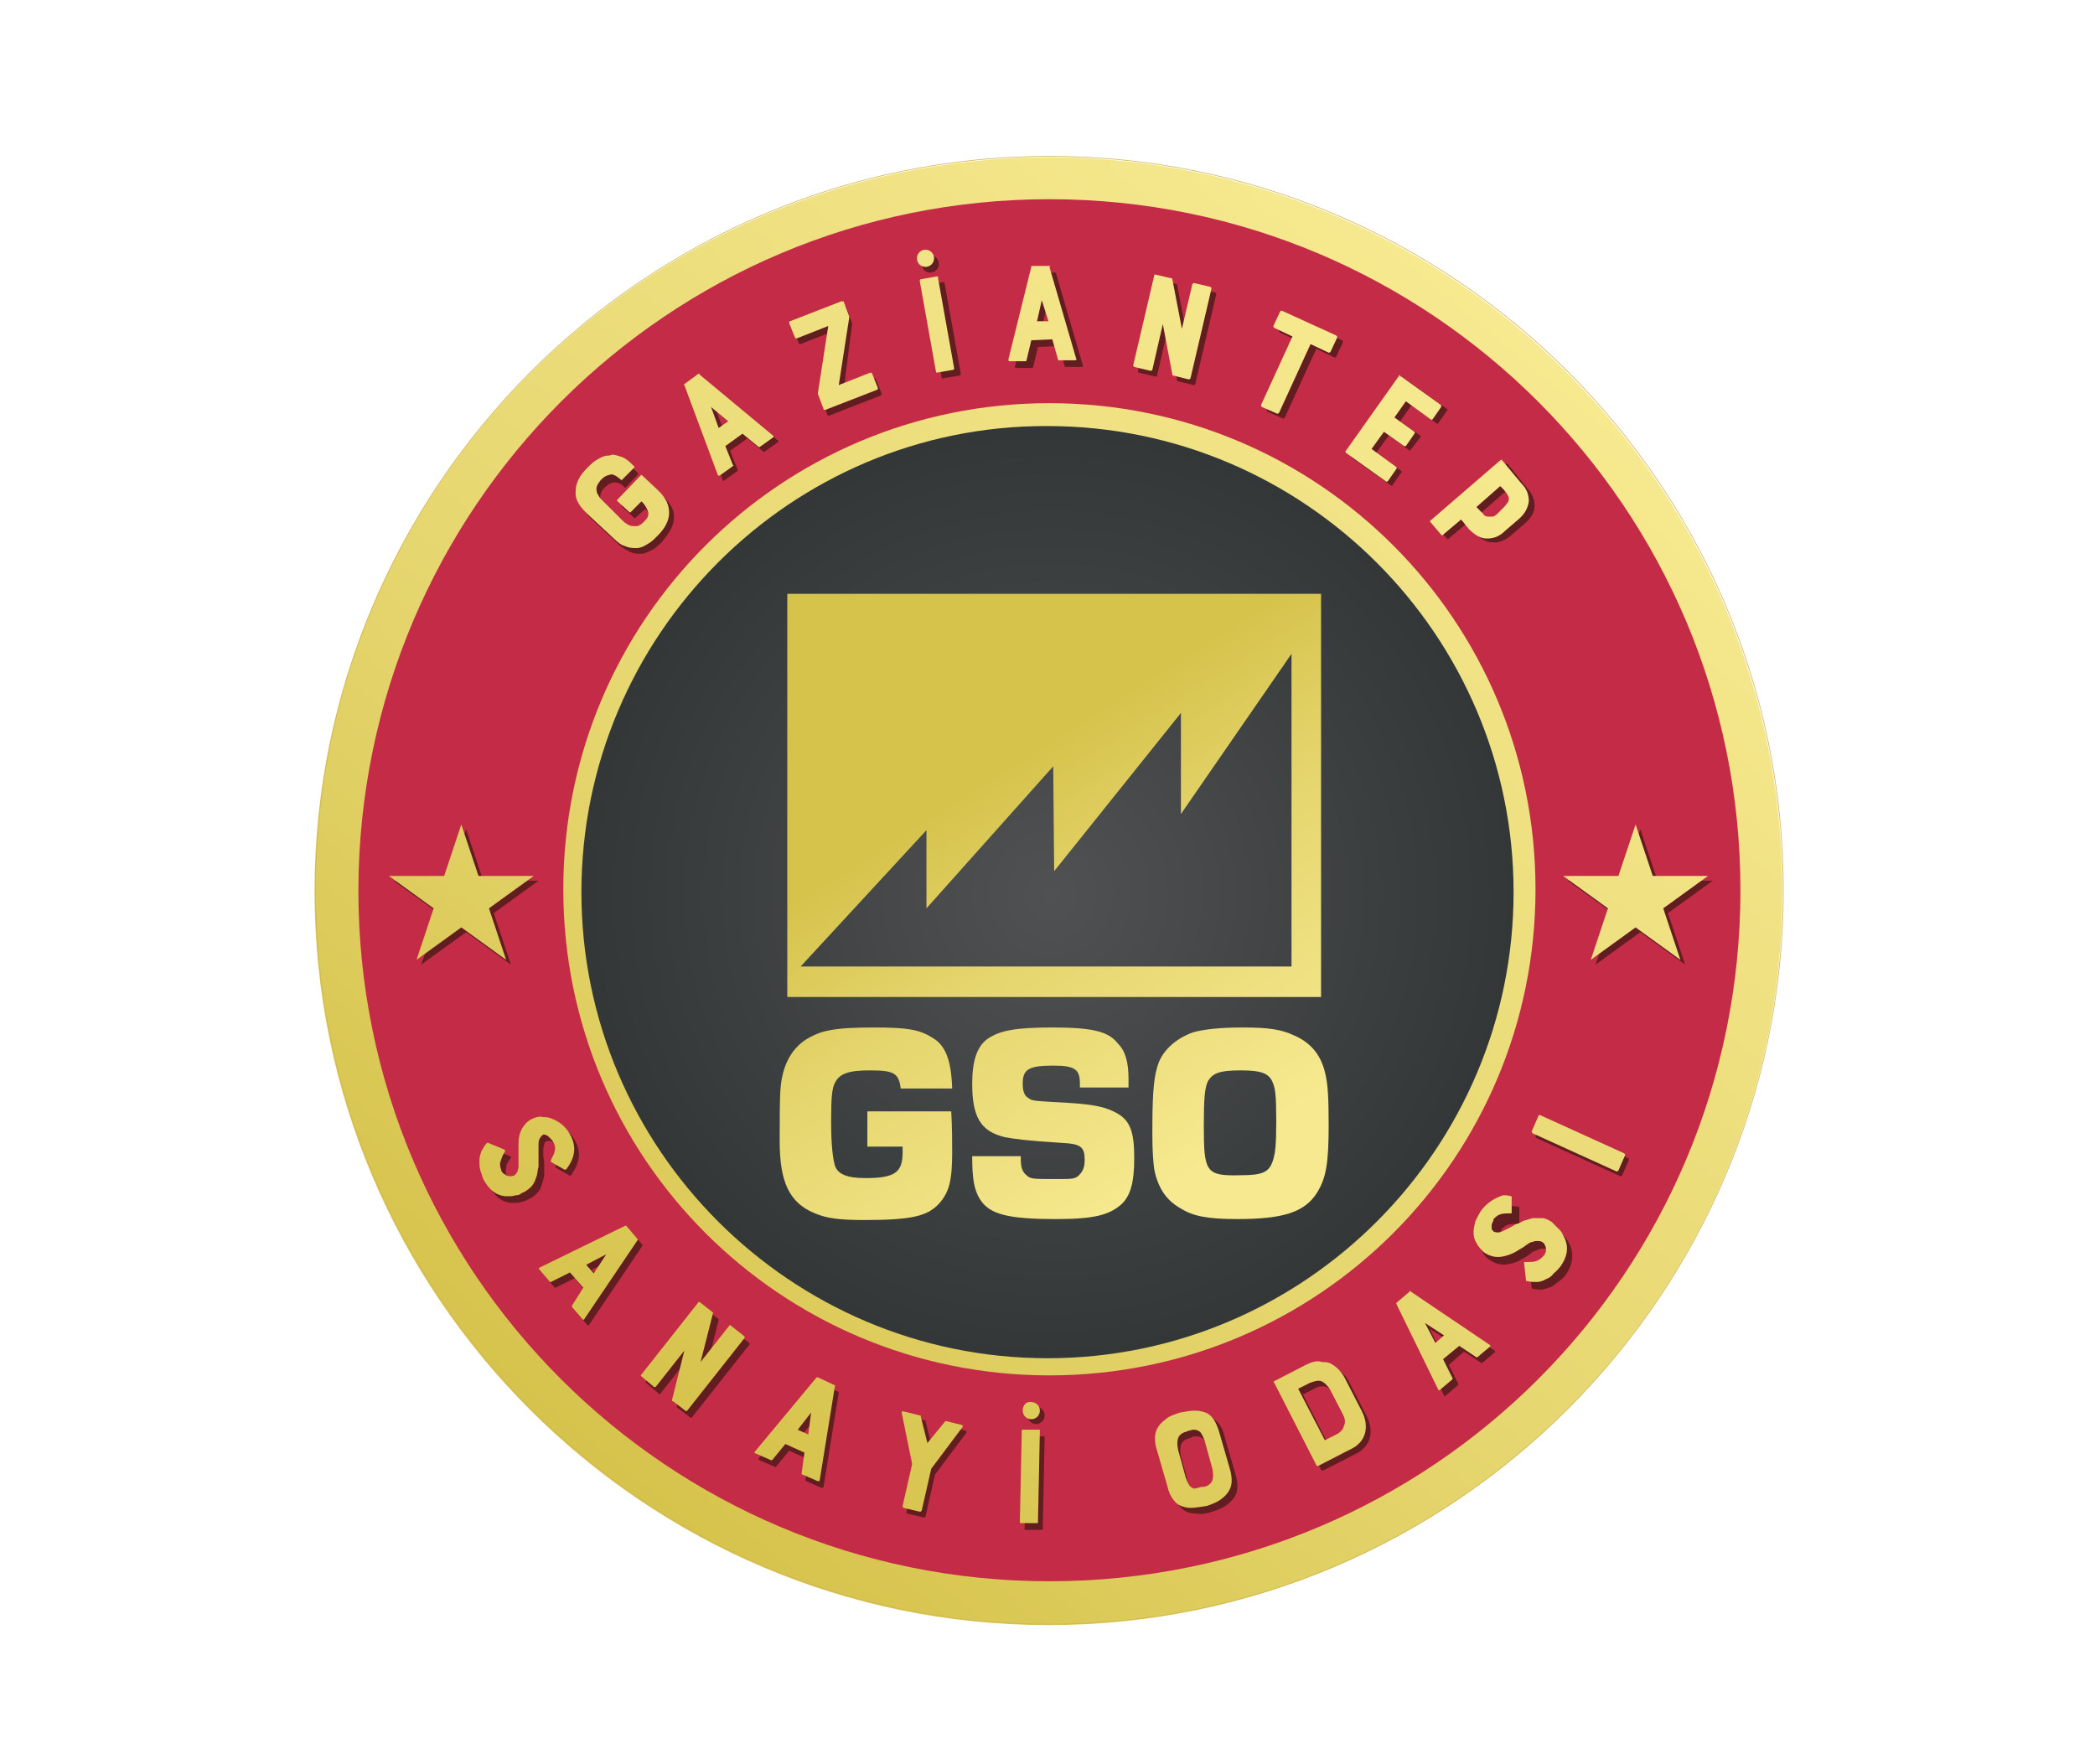
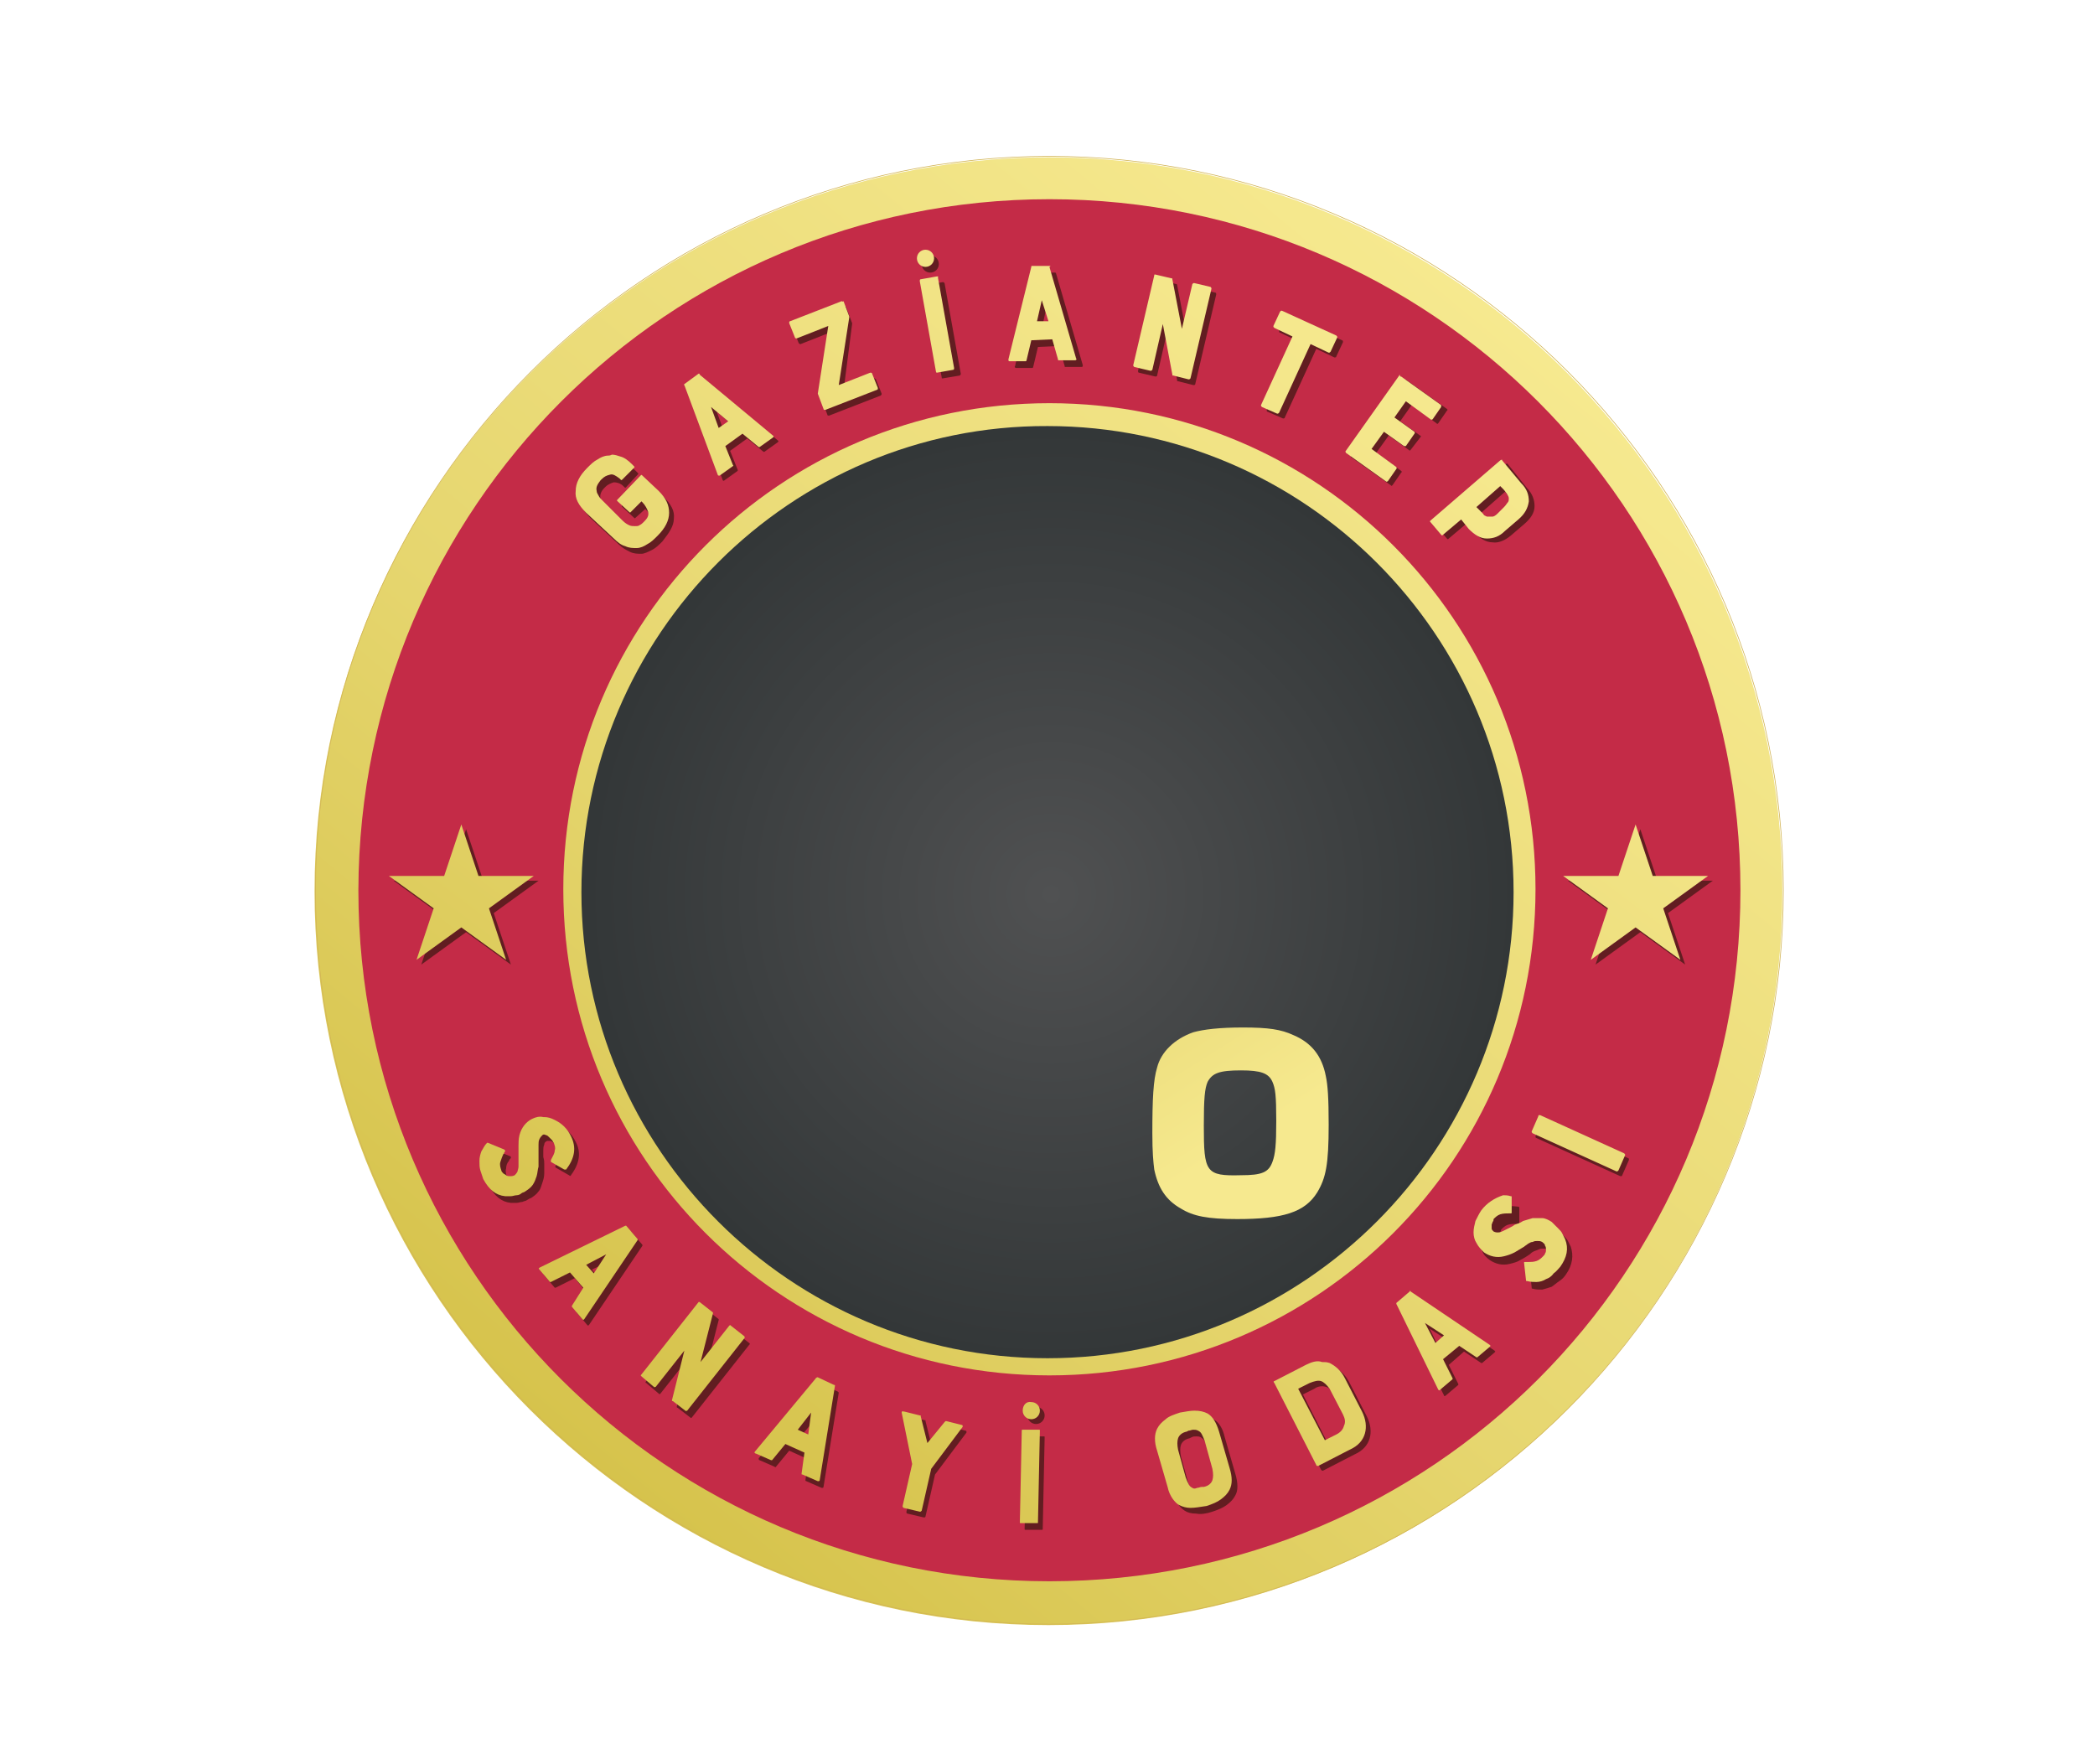
<svg xmlns="http://www.w3.org/2000/svg" xmlns:xlink="http://www.w3.org/1999/xlink" version="1.1" id="Layer_1" x="0px" y="0px" viewBox="0 0 219.8 185.1" style="enable-background:new 0 0 219.8 185.1;" xml:space="preserve">
  <style type="text/css">
	
		.st0{clip-path:url(#SVGID_00000085953205500400067240000001549360669231757988_);fill:url(#SVGID_00000014599515075096546460000000525416231033685653_);}
	.st1{fill:none;stroke:#D2B455;stroke-width:7.100000e-02;stroke-miterlimit:10;}
	.st2{fill-rule:evenodd;clip-rule:evenodd;fill:#C42B47;}
	
		.st3{clip-path:url(#SVGID_00000067226739408093708580000001311118167716913284_);fill:url(#SVGID_00000062872596890882263580000013511490602979173767_);}
	.st4{fill-rule:evenodd;clip-rule:evenodd;fill:#621D21;}
	
		.st5{clip-path:url(#SVGID_00000096747755310876365070000014840026701021562756_);fill:url(#SVGID_00000049905080390833510410000017608356931175315900_);}
	
		.st6{clip-path:url(#SVGID_00000117662235335213786590000009236472803473679765_);fill:url(#SVGID_00000106864871686075443660000015163322055753189281_);}
	
		.st7{clip-path:url(#SVGID_00000136379193147319927640000015218778163223846335_);fill:url(#SVGID_00000125568568944111048110000014240638265319682191_);}
	
		.st8{clip-path:url(#SVGID_00000135676879136960633800000002214433570727412625_);fill:url(#SVGID_00000060709066629178819720000014198461744590761353_);}
	
		.st9{clip-path:url(#SVGID_00000121273999490418515250000006646570079710426531_);fill:url(#SVGID_00000145754263055100102570000011447579597835057841_);}
</style>
  <g>
    <g>
      <defs>
        <path id="SVGID_1_" d="M33,93.5c0,42.4,34.6,77,77,77c42.4,0,77-34.6,77-77c0-42.4-34.6-77-77-77C67.6,16.6,33,51.2,33,93.5" />
      </defs>
      <clipPath id="SVGID_00000020385025540214040740000007773091130841026206_">
        <use xlink:href="#SVGID_1_" style="overflow:visible;" />
      </clipPath>
      <linearGradient id="SVGID_00000070077340234158275320000006078895882664277125_" gradientUnits="userSpaceOnUse" x1="-1056.808" y1="555.824" x2="-1055.007" y2="555.824" gradientTransform="matrix(54.664 -65.596 65.596 54.664 21370.312 -99553.844)">
        <stop offset="0" style="stop-color:#D6C34C" />
        <stop offset="0.4" style="stop-color:#E6D66F" />
        <stop offset="1" style="stop-color:#F6E98F" />
      </linearGradient>
      <polygon style="clip-path:url(#SVGID_00000020385025540214040740000007773091130841026206_);fill:url(#SVGID_00000070077340234158275320000006078895882664277125_);" points="    123.8,246.2 262.6,79.7 96.1,-59.1 -42.7,107.4   " />
    </g>
    <path class="st1" d="M110.1,16.4c42.4,0,77,34.6,77,77s-34.6,77-77,77c-42.4,0-77-34.6-77-77S67.7,16.4,110.1,16.4z" />
    <path class="st2" d="M110.1,20.9c40,0,72.5,32.4,72.5,72.5s-32.4,72.5-72.5,72.5c-40,0-72.5-32.4-72.5-72.5   C37.7,53.3,70.1,20.9,110.1,20.9 M110.1,42.3c28.2,0,51,22.8,51,51c0,28.2-22.8,51-51,51c-28.2,0-51-22.8-51-51   C59.1,65.1,81.9,42.3,110.1,42.3" />
    <g>
      <defs>
        <path id="SVGID_00000093862798573196181260000002256599697725814666_" d="M61,93.6c0,27,22,48.9,48.9,48.9     c27,0,48.9-22,48.9-48.9c0-27-22-48.9-48.9-48.9C83,44.6,61,66.6,61,93.6" />
      </defs>
      <clipPath id="SVGID_00000136410529451890330180000013713603033338908863_">
        <use xlink:href="#SVGID_00000093862798573196181260000002256599697725814666_" style="overflow:visible;" />
      </clipPath>
      <radialGradient id="SVGID_00000111174901694504488170000005051339134223321736_" cx="-1050.371" cy="553.825" r="1.801" gradientTransform="matrix(27.095 0 0 27.095 28569.955 -14912.15)" gradientUnits="userSpaceOnUse">
        <stop offset="0" style="stop-color:#505152" />
        <stop offset="1" style="stop-color:#333738" />
      </radialGradient>
      <rect x="61" y="44.6" style="clip-path:url(#SVGID_00000136410529451890330180000013713603033338908863_);fill:url(#SVGID_00000111174901694504488170000005051339134223321736_);" width="97.9" height="97.9" />
    </g>
    <path class="st4" d="M48.9,87l1.8,5.4h5.8l-4.7,3.4l1.8,5.4l-4.7-3.4l-4.7,3.4l1.8-5.4l-4.7-3.4h5.8L48.9,87L48.9,87z M108.7,147.6   c0.5,0,0.9,0.4,0.9,0.9c0,0.5-0.4,0.9-0.9,0.9c-0.5,0-0.9-0.4-0.9-0.9C107.8,148.1,108.2,147.6,108.7,147.6 M97.6,26.8   c0.5,0,0.9,0.4,0.9,0.9s-0.4,0.9-0.9,0.9c-0.5,0-0.9-0.4-0.9-0.9C96.7,27.2,97.1,26.8,97.6,26.8 M66.7,54.3c-0.1,0.1-0.1,0.1-0.2,0   l-1.2-1.1c-0.1-0.1-0.1-0.1,0-0.2l2.4-2.5c0.1-0.1,0.1-0.1,0.2,0l1.7,1.6c0.8,0.8,1.2,1.5,1.1,2.3c0,0.8-0.5,1.5-1.2,2.4   c-0.4,0.4-0.7,0.7-1.1,0.9c-0.4,0.2-0.8,0.4-1.1,0.4c-0.4,0-0.8,0-1.2-0.2c-0.4-0.2-0.8-0.4-1.2-0.8L62,54.4   c-0.8-0.8-1.2-1.5-1.1-2.3c0.1-0.8,0.5-1.6,1.2-2.4c0.4-0.4,0.7-0.7,1.1-0.9c0.4-0.2,0.8-0.4,1.1-0.4c0.4,0,0.8,0,1.2,0.2   c0.4,0.2,0.8,0.4,1.2,0.8l0.2,0.2c0.1,0.1,0.1,0.1,0,0.2l-1.2,1.3c-0.1,0.1-0.1,0.1-0.2,0l-0.1-0.1c-0.3-0.3-0.7-0.4-1-0.4   c-0.3,0.1-0.6,0.2-0.9,0.5l-0.1,0.1c-0.3,0.3-0.5,0.7-0.4,1.1c0,0.2,0.1,0.3,0.2,0.5c0.1,0.2,0.3,0.3,0.4,0.5l2.1,2.1   c0.2,0.2,0.5,0.4,0.7,0.5c0.2,0.1,0.4,0.1,0.6,0.1c0.2,0,0.3-0.1,0.5-0.1c0.1-0.1,0.3-0.2,0.4-0.3l0.1-0.1c0.3-0.3,0.4-0.7,0.4-1   c-0.1-0.4-0.3-0.7-0.6-1l-0.1-0.1L66.7,54.3L66.7,54.3z M72.3,41c0-0.1,0-0.1,0-0.1l1.5-1.1c0,0,0.1,0,0.1,0l7.7,6.4   c0.1,0.1,0.1,0.1,0,0.2l-1.4,1c0,0-0.1,0-0.1,0L78.4,46l-1.8,1.3l0.8,2c0,0.1,0,0.1,0,0.1l-1.4,1c-0.1,0.1-0.2,0-0.2-0.1L72.3,41   L72.3,41L72.3,41z M77,44.7l-1.8-1.5l0.8,2.2L77,44.7L77,44.7z M91.7,39.7c0.1,0,0.1,0,0.2,0.1l0.6,1.5c0,0.1,0,0.1-0.1,0.2   L87,43.6c0,0-0.1,0-0.1,0c0,0-0.1,0-0.1-0.1l-0.6-1.6l0,0c0,0,0,0,0,0l1.1-7.1L84,36.1c-0.1,0-0.1,0-0.2-0.1l-0.6-1.5   c0-0.1,0-0.1,0.1-0.2l5.4-2.1c0,0,0.1,0,0.1,0c0,0,0,0,0,0.1l0.6,1.6c0,0,0,0,0,0.1L88.5,41L91.7,39.7L91.7,39.7L91.7,39.7z    M98.9,39.7c-0.1,0-0.1,0-0.1-0.1l-1.7-9.5c0-0.1,0-0.1,0.1-0.2l1.7-0.3c0.1,0,0.1,0,0.2,0.1l1.7,9.5c0,0.1,0,0.1-0.1,0.2   L98.9,39.7L98.9,39.7z M108.7,28.7c0-0.1,0.1-0.1,0.1-0.1l1.9,0c0,0,0.1,0,0.1,0.1l2.8,9.6c0,0.1,0,0.2-0.1,0.2l-1.7,0   c-0.1,0-0.1,0-0.1-0.1l-0.6-2.1l-2.2,0.1l-0.5,2.1c0,0.1-0.1,0.1-0.1,0.1l-1.7,0c-0.1,0-0.2-0.1-0.1-0.2L108.7,28.7L108.7,28.7z    M110.5,34.4l-0.7-2.2l-0.5,2.3L110.5,34.4L110.5,34.4z M125.6,30.4c0-0.1,0.1-0.1,0.2-0.1l1.7,0.4c0.1,0,0.1,0.1,0.1,0.2l-2.2,9.4   c0,0.1-0.1,0.1-0.2,0.1l-1.6-0.4c-0.1,0-0.1,0-0.1-0.1l-1-5.3l-1.1,4.8c0,0.1-0.1,0.1-0.2,0.1l-1.7-0.4c-0.1,0-0.1-0.1-0.1-0.2   l2.2-9.4c0-0.1,0.1-0.1,0.1-0.1l1.7,0.4c0,0,0.1,0,0.1,0.1l1,5.2L125.6,30.4L125.6,30.4L125.6,30.4z M134.3,34.9   c-0.1,0-0.1-0.1-0.1-0.2l0.7-1.5c0-0.1,0.1-0.1,0.2-0.1l5.7,2.6c0.1,0,0.1,0.1,0.1,0.2l-0.7,1.5c0,0.1-0.1,0.1-0.2,0.1l-1.9-0.9   l-3.3,7.2c0,0.1-0.1,0.1-0.2,0.1l-1.6-0.7c-0.1,0-0.1-0.1-0.1-0.2l3.3-7.2L134.3,34.9L134.3,34.9z M141.8,48c-0.1,0-0.1-0.1,0-0.2   l5.6-7.9c0.1-0.1,0.1-0.1,0.2,0l4.2,3c0.1,0.1,0.1,0.1,0,0.2l-0.9,1.3c-0.1,0.1-0.1,0.1-0.2,0l-2.6-1.9l-1.2,1.7l2.1,1.5   c0.1,0,0.1,0.1,0,0.2l-1,1.3c-0.1,0.1-0.1,0.1-0.2,0l-2.1-1.5l-1.3,1.8l2.6,1.9c0.1,0.1,0.1,0.1,0,0.2l-0.9,1.3   c-0.1,0.1-0.1,0.1-0.2,0L141.8,48L141.8,48z M160.2,51.2c0.6,0.6,0.8,1.3,0.8,1.9c0,0.7-0.4,1.3-1.1,1.9l-1.4,1.2   c-0.6,0.5-1.3,0.8-1.9,0.7c-0.7,0-1.3-0.4-1.9-1l-0.8-1l-1.9,1.6c-0.1,0.1-0.1,0.1-0.2,0l-1.1-1.3c0-0.1,0-0.1,0-0.2l7.3-6.3   c0.1-0.1,0.1-0.1,0.2,0L160.2,51.2L160.2,51.2L160.2,51.2z M158.3,53.8c0.2-0.2,0.3-0.3,0.4-0.5c0.1-0.1,0.1-0.3,0.1-0.4   c0-0.1-0.1-0.3-0.2-0.5c-0.1-0.2-0.3-0.3-0.4-0.5l-0.3-0.3l-2.5,2.2l0.3,0.3c0.1,0.2,0.3,0.3,0.4,0.4c0.1,0.1,0.3,0.2,0.4,0.3   c0.2,0.1,0.3,0.1,0.5,0s0.3-0.1,0.5-0.3L158.3,53.8L158.3,53.8L158.3,53.8z M57.1,122.1c0,0.3,0,0.6,0,1c0,0.4-0.1,0.7-0.2,1   c-0.1,0.3-0.2,0.7-0.4,0.9c-0.2,0.3-0.5,0.5-0.8,0.7c-0.1,0-0.2,0.1-0.4,0.2c-0.1,0.1-0.3,0.1-0.5,0.2c-0.2,0-0.4,0.1-0.6,0.1   c-0.2,0-0.4,0-0.6,0c-1-0.1-1.7-0.7-2.3-1.8c-0.1-0.3-0.3-0.6-0.3-0.9c-0.1-0.3-0.1-0.7-0.1-1c0-0.3,0.1-0.7,0.2-1   c0.1-0.3,0.3-0.6,0.6-0.9c0,0,0.1,0,0.1,0l1.7,0.7c0.1,0,0.1,0.1,0.1,0.2c0,0-0.1,0.1-0.1,0.1c0,0-0.1,0.1-0.1,0.2   c-0.2,0.2-0.3,0.5-0.3,0.8c-0.1,0.3,0,0.6,0.1,0.9c0.1,0.1,0.1,0.2,0.2,0.3c0.1,0.1,0.2,0.2,0.3,0.2c0.1,0.1,0.2,0.1,0.4,0.1   c0.1,0,0.3,0,0.5-0.1c0.2-0.1,0.3-0.2,0.3-0.4c0.1-0.2,0.1-0.3,0.1-0.5c0-0.2,0-0.4,0-0.6c0-0.2,0-0.4,0-0.5c0-0.4,0-0.7,0-1.1   c0-0.4,0-0.8,0.1-1.1c0.2-0.8,0.7-1.4,1.3-1.7c0.4-0.2,0.8-0.3,1.2-0.3c0.4,0,0.8,0.1,1.1,0.3c0.4,0.2,0.7,0.4,1,0.7   c0.3,0.3,0.5,0.6,0.7,1c0.6,1.1,0.4,2.3-0.5,3.5c0,0.1-0.1,0.1-0.2,0l-1.4-0.8c0,0-0.1-0.1,0-0.2c0.2-0.4,0.3-0.7,0.4-1   c0-0.3,0-0.6-0.1-0.8c0-0.1-0.1-0.2-0.2-0.3c-0.1-0.1-0.2-0.2-0.3-0.3c-0.1-0.1-0.2-0.1-0.3-0.2c-0.1,0-0.2,0-0.4,0   c-0.2,0.1-0.3,0.2-0.3,0.4c-0.1,0.2-0.1,0.4-0.1,0.6c0,0.2,0,0.4,0,0.7C57.1,121.7,57.1,121.9,57.1,122.1L57.1,122.1L57.1,122.1z    M66.1,129.2c0.1,0,0.1,0,0.1,0l1.2,1.4c0,0,0,0.1,0,0.1l-5.6,8.3c-0.1,0.1-0.1,0.1-0.2,0l-1.1-1.3c0,0,0-0.1,0-0.1l1.2-1.8   l-1.4-1.7l-2,1c-0.1,0-0.1,0-0.1,0l-1.1-1.3c-0.1-0.1-0.1-0.2,0-0.2L66.1,129.2L66.1,129.2L66.1,129.2z M62.9,134.2l1.3-2l-2.1,1   L62.9,134.2z M77,139.8c0.1-0.1,0.1-0.1,0.2,0l1.4,1.1c0.1,0.1,0.1,0.1,0,0.2l-6,7.6c-0.1,0.1-0.1,0.1-0.2,0l-1.3-1   c-0.1,0-0.1-0.1-0.1-0.1l1.3-5.2l-3,3.8c-0.1,0.1-0.1,0.1-0.2,0l-1.3-1.1c-0.1,0-0.1-0.1,0-0.2l6-7.6c0.1-0.1,0.1-0.1,0.2,0   l1.4,1.1c0,0,0,0.1,0,0.1l-1.3,5.1L77,139.8L77,139.8z M86.1,145.2c0,0,0.1-0.1,0.1,0l1.7,0.8c0,0,0.1,0.1,0.1,0.1l-1.6,9.9   c0,0.1-0.1,0.1-0.2,0.1l-1.6-0.7c-0.1,0-0.1-0.1-0.1-0.1l0.3-2.2l-2-0.9l-1.4,1.7c0,0-0.1,0.1-0.1,0l-1.6-0.7   c-0.1,0-0.1-0.1-0.1-0.2L86.1,145.2L86.1,145.2L86.1,145.2z M85.3,151.1l0.3-2.3l-1.5,1.8L85.3,151.1z M99.6,149.7   C99.6,149.6,99.6,149.6,99.6,149.7c0.1-0.1,0.1-0.1,0.1,0l1.6,0.4c0,0,0.1,0,0.1,0.1c0,0,0,0.1,0,0.1l-3.3,4.4l-1,4.4   c0,0.1-0.1,0.1-0.2,0.1l-1.7-0.4c-0.1,0-0.1-0.1-0.1-0.2l1-4.4l-1.1-5.4c0-0.1,0-0.2,0.2-0.2L97,149c0,0,0.1,0,0.1,0c0,0,0,0,0,0.1   l0.7,2.8L99.6,149.7L99.6,149.7L99.6,149.7z M107.6,160.5c-0.1,0-0.1,0-0.1-0.1l0.2-9.6c0-0.1,0-0.1,0.1-0.1l1.7,0   c0.1,0,0.1,0,0.1,0.1l-0.2,9.6c0,0.1,0,0.1-0.1,0.1L107.6,160.5z M124.4,148.8c1.2-0.4,2.2-0.3,2.9,0.1c0.6,0.3,1,1,1.2,1.9   l1.1,3.8c0.3,1,0.3,1.8,0,2.3c-0.2,0.4-0.5,0.7-0.9,1c-0.4,0.3-0.9,0.5-1.5,0.7c-0.6,0.2-1.2,0.3-1.7,0.2c-0.5,0-0.9-0.1-1.2-0.3   c-0.3-0.2-0.5-0.4-0.7-0.7c-0.2-0.3-0.4-0.7-0.5-1.2l-1.1-3.8c-0.3-0.9-0.3-1.7,0-2.3c0.2-0.4,0.5-0.7,0.9-1   C123.2,149.2,123.7,149,124.4,148.8L124.4,148.8z M126.7,151.9c-0.1-0.3-0.2-0.6-0.3-0.7c-0.1-0.2-0.3-0.3-0.4-0.4   c-0.2-0.1-0.3-0.1-0.5-0.1c-0.2,0-0.3,0-0.5,0.1l-0.2,0.1c-0.5,0.1-0.8,0.4-0.9,0.7c-0.1,0.3-0.1,0.7,0,1.2l0.8,2.9   c0.1,0.3,0.2,0.6,0.3,0.7c0.1,0.2,0.3,0.3,0.4,0.4c0.2,0.1,0.3,0.1,0.5,0.1c0.2,0,0.3,0,0.5-0.1l0.2,0c0.5-0.1,0.8-0.4,0.9-0.7   c0.1-0.3,0.1-0.7,0-1.2L126.7,151.9L126.7,151.9z M137.6,143.8c0.9-0.5,1.7-0.6,2.4-0.3c0.6,0.2,1.2,0.8,1.6,1.6l1.8,3.5   c0.4,0.8,0.5,1.6,0.3,2.3c-0.2,0.7-0.7,1.3-1.6,1.7l-3.3,1.7c-0.1,0-0.1,0-0.2-0.1l-4.4-8.6c0-0.1,0-0.1,0-0.2L137.6,143.8   L137.6,143.8z M140,146.3c-0.2-0.4-0.5-0.7-0.9-0.8c-0.3-0.1-0.8-0.1-1.2,0.2l-1.2,0.6l2.8,5.5l1.2-0.6c0.4-0.2,0.7-0.5,0.8-0.9   c0.1-0.4,0.1-0.8-0.1-1.2L140,146.3L140,146.3z M147,137.4c0-0.1,0-0.1,0-0.1l1.4-1.2c0,0,0.1,0,0.1,0l8.3,5.6   c0.1,0.1,0.1,0.1,0,0.2l-1.3,1.1c0,0-0.1,0-0.1,0l-1.8-1.2l-1.6,1.4l1,2c0,0.1,0,0.1,0,0.1l-1.3,1.1c-0.1,0.1-0.2,0.1-0.2,0   L147,137.4L147,137.4L147,137.4z M152,140.7l-2-1.3l1,2.1L152,140.7z M159.5,129.4c0.3-0.1,0.6-0.3,0.9-0.4c0.3-0.2,0.7-0.3,1-0.3   c0.3-0.1,0.7-0.1,1-0.1c0.3,0,0.7,0.2,1,0.4c0.1,0.1,0.2,0.1,0.3,0.3c0.1,0.1,0.2,0.2,0.4,0.4c0.1,0.1,0.3,0.3,0.4,0.5   c0.1,0.2,0.2,0.4,0.3,0.6c0.3,0.9,0.2,1.9-0.5,2.9c-0.2,0.3-0.4,0.5-0.7,0.7c-0.3,0.2-0.5,0.4-0.8,0.6c-0.3,0.1-0.6,0.2-1,0.3   c-0.3,0-0.7,0-1-0.1c-0.1,0-0.1,0-0.1-0.1l-0.2-1.8c0-0.1,0-0.1,0.1-0.1c0,0,0.1,0,0.2,0c0.1,0,0.1,0,0.2,0c0.3,0,0.5,0,0.8-0.1   c0.3-0.1,0.5-0.3,0.7-0.5c0.1-0.1,0.1-0.2,0.2-0.3c0-0.1,0.1-0.3,0.1-0.4c0-0.1,0-0.3-0.1-0.4c-0.1-0.1-0.2-0.2-0.3-0.4   c-0.1-0.1-0.3-0.1-0.5-0.1c-0.2,0-0.3,0-0.5,0.1c-0.2,0.1-0.3,0.1-0.5,0.2c-0.2,0.1-0.3,0.2-0.4,0.3c-0.3,0.2-0.6,0.4-1,0.6   c-0.3,0.2-0.7,0.3-1.1,0.4c-0.8,0.2-1.5,0-2.1-0.4c-0.4-0.3-0.7-0.6-0.8-1c-0.2-0.4-0.3-0.7-0.3-1.1c0-0.4,0.1-0.8,0.2-1.2   c0.1-0.4,0.3-0.8,0.6-1.1c0.7-1.1,1.9-1.4,3.3-1.2c0.1,0,0.1,0.1,0.1,0.1l0,1.6c0,0.1,0,0.1-0.1,0.1c-0.5,0-0.8,0-1.1,0.1   c-0.3,0.1-0.5,0.3-0.7,0.5c0,0.1-0.1,0.2-0.1,0.3c-0.1,0.1-0.1,0.2-0.1,0.3c0,0.1,0,0.2,0,0.3c0,0.1,0.1,0.2,0.2,0.3   c0.1,0.1,0.3,0.1,0.5,0.1c0.2,0,0.4-0.1,0.6-0.2c0.2-0.1,0.4-0.2,0.6-0.3C159.1,129.6,159.3,129.5,159.5,129.4L159.5,129.4   L159.5,129.4z M170.2,123.3c0,0.1-0.1,0.1-0.2,0.1l-8.8-4c-0.1,0-0.1-0.1-0.1-0.2l0.7-1.6c0-0.1,0.1-0.1,0.2-0.1l8.8,4   c0.1,0,0.1,0.1,0.1,0.2L170.2,123.3z M172.1,87l1.8,5.4h5.8l-4.7,3.4l1.8,5.4l-4.7-3.4l-4.7,3.4l1.8-5.4l-4.7-3.4h5.8L172.1,87   L172.1,87z" />
    <g>
      <defs>
        <path id="SVGID_00000041992320172421070630000017493918616545993603_" d="M107.2,150.1l-0.2,9.6c0,0.1,0,0.1,0.1,0.1l0,0l1.7,0     c0.1,0,0.1,0,0.1-0.1l0.2-9.6c0-0.1,0-0.1-0.1-0.1l-1.7,0c0,0,0,0,0,0C107.2,150,107.2,150,107.2,150.1 M94.6,148.2l1.1,5.4     l-1,4.4c0,0.1,0,0.1,0.1,0.2l1.7,0.4c0.1,0,0.1,0,0.2-0.1l1-4.4l3.3-4.4c0,0,0-0.1,0-0.1c0,0,0-0.1-0.1-0.1l-1.6-0.4     c0,0-0.1,0-0.1,0c0,0,0,0-0.1,0.1h0l0,0l-1.8,2.2l-0.7-2.8c0,0,0-0.1,0-0.1c0,0,0,0-0.1,0l-1.6-0.4c0,0,0,0-0.1,0     C94.7,148,94.6,148.1,94.6,148.2 M125.1,156.1c-0.2-0.1-0.3-0.2-0.4-0.4c-0.1-0.2-0.2-0.4-0.3-0.7l-0.8-2.9     c-0.1-0.5-0.1-0.9,0-1.2c0.1-0.3,0.4-0.6,0.9-0.7l0.2-0.1c0.2,0,0.3-0.1,0.5-0.1c0.2,0,0.3,0,0.5,0.1c0.2,0.1,0.3,0.2,0.4,0.4     c0.1,0.2,0.2,0.4,0.3,0.7l0,0h0l0.8,2.9c0.1,0.5,0.1,0.9,0,1.2c-0.1,0.3-0.4,0.6-0.9,0.7l-0.2,0c-0.2,0-0.3,0.1-0.5,0.1     C125.4,156.2,125.2,156.2,125.1,156.1 M123.8,148.2c-0.6,0.2-1.2,0.4-1.5,0.7c-0.4,0.3-0.7,0.6-0.9,1c-0.3,0.6-0.3,1.4,0,2.3     l1.1,3.8c0.1,0.5,0.3,0.9,0.5,1.2c0.2,0.3,0.5,0.6,0.7,0.7c0.4,0.2,0.8,0.3,1.2,0.3c0.5,0,1-0.1,1.7-0.2c0.6-0.2,1.1-0.4,1.5-0.7     c0.4-0.3,0.7-0.6,0.9-1c0.3-0.6,0.3-1.3,0-2.3l-1.1-3.8c-0.3-1-0.7-1.6-1.2-1.9c-0.4-0.2-0.8-0.3-1.4-0.3     C124.9,148,124.4,148.1,123.8,148.2 M107.3,148c0,0.5,0.4,0.9,0.9,0.9c0.5,0,0.9-0.4,0.9-0.9c0-0.5-0.4-0.9-0.9-0.9     C107.7,147,107.3,147.4,107.3,148 M85.1,148.2l-0.3,2.3v0l-1.1-0.5L85.1,148.2z M85.6,144.6L85.6,144.6L85.6,144.6l-6.4,7.7     c-0.1,0.1,0,0.2,0.1,0.2l1.6,0.7c0,0,0.1,0,0.1,0l1.4-1.7l2,0.9l-0.3,2.2c0,0.1,0,0.1,0.1,0.1l1.6,0.7c0.1,0,0.2,0,0.2-0.1     l1.6-9.9c0-0.1,0-0.1-0.1-0.1l-1.7-0.8C85.7,144.5,85.7,144.5,85.6,144.6C85.7,144.5,85.6,144.5,85.6,144.6 M136.2,145.7l1.2-0.6     c0.5-0.2,0.9-0.3,1.2-0.2c0.3,0.1,0.6,0.4,0.9,0.8h0l1.4,2.7c0.2,0.4,0.3,0.8,0.1,1.2c-0.1,0.4-0.4,0.7-0.8,0.9l-1.2,0.6     L136.2,145.7z M137,143.2L137,143.2l-3.3,1.7c-0.1,0-0.1,0.1,0,0.2l4.4,8.6c0,0.1,0.1,0.1,0.2,0.1l3.3-1.7c0.9-0.4,1.4-1,1.6-1.7     c0.2-0.7,0.1-1.5-0.3-2.3l-1.8-3.5c-0.4-0.8-1-1.3-1.6-1.6c-0.3-0.1-0.5-0.1-0.8-0.1C138.2,142.7,137.6,142.9,137,143.2      M73.3,136.6l-6,7.6c-0.1,0.1-0.1,0.1,0,0.2l1.3,1.1c0.1,0.1,0.1,0,0.2,0l3-3.8l-1.3,5.2c0,0.1,0,0.1,0.1,0.1l1.3,1     c0.1,0.1,0.1,0,0.2,0l6-7.6c0.1-0.1,0-0.1,0-0.2l-1.4-1.1c-0.1-0.1-0.1-0.1-0.2,0l0,0l0,0l-3,3.8l1.3-5.1c0-0.1,0-0.1,0-0.1     l-1.4-1.1c0,0-0.1,0-0.1,0C73.4,136.6,73.3,136.6,73.3,136.6 M149.5,138.8l2,1.3l-0.9,0.8L149.5,138.8z M147.9,135.5l-1.4,1.2     c0,0,0,0.1,0,0.1l4.4,9c0.1,0.1,0.1,0.1,0.2,0l1.3-1.1c0,0,0-0.1,0-0.1l-1-2l1.7-1.4l1.8,1.2c0,0,0.1,0,0.1,0l1.3-1.1     c0.1-0.1,0.1-0.1,0-0.2l-8.3-5.6C148,135.4,147.9,135.4,147.9,135.5C147.9,135.4,147.9,135.4,147.9,135.5 M65.6,128.6L65.6,128.6     L65.6,128.6L65.6,128.6z M63.6,131.6l-1.3,2l-0.8-0.9L63.6,131.6z M65.6,128.6L65.6,128.6l-9,4.4c-0.1,0.1-0.1,0.1,0,0.2l1.1,1.3     c0,0,0.1,0,0.1,0l2-1l1.4,1.6L60,137c0,0,0,0.1,0,0.1l1.1,1.3c0.1,0.1,0.1,0.1,0.2,0l5.6-8.3c0-0.1,0-0.1,0-0.1l-1.2-1.4     C65.7,128.6,65.7,128.6,65.6,128.6C65.6,128.6,65.6,128.6,65.6,128.6 M155.4,127c-0.2,0.3-0.4,0.7-0.6,1.1     c-0.1,0.4-0.2,0.8-0.2,1.2c0,0.4,0.1,0.8,0.3,1.1c0.2,0.4,0.5,0.7,0.8,1c0.6,0.4,1.3,0.6,2.1,0.4c0.4-0.1,0.7-0.2,1.1-0.4     c0.3-0.2,0.7-0.4,1-0.6c0.1-0.1,0.3-0.2,0.4-0.3c0.2-0.1,0.3-0.2,0.5-0.2c0.2-0.1,0.3-0.1,0.5-0.1c0.2,0,0.3,0,0.5,0.1     c0.1,0.1,0.3,0.2,0.3,0.4c0.1,0.1,0.1,0.3,0.1,0.4c0,0.1,0,0.3-0.1,0.4c0,0.1-0.1,0.2-0.2,0.3c-0.2,0.2-0.4,0.4-0.7,0.5     c-0.3,0.1-0.6,0.1-0.8,0.1c-0.1,0-0.2,0-0.2,0c-0.1,0-0.1,0-0.2,0c-0.1,0-0.1,0-0.1,0.1l0.2,1.8c0,0.1,0,0.1,0.1,0.1     c0.4,0.1,0.7,0.1,1,0.1c0.3,0,0.7-0.1,1-0.3c0.3-0.1,0.6-0.3,0.8-0.6c0.3-0.2,0.5-0.5,0.7-0.7c0.7-1,0.9-1.9,0.5-2.9     c-0.1-0.2-0.2-0.4-0.3-0.6c-0.1-0.2-0.2-0.3-0.4-0.5c-0.1-0.1-0.3-0.3-0.4-0.4c-0.1-0.1-0.2-0.2-0.3-0.3c-0.3-0.2-0.7-0.4-1-0.4     c-0.3,0-0.7,0-1,0c-0.3,0.1-0.7,0.2-1,0.3c-0.3,0.2-0.6,0.3-0.9,0.4l0,0l0,0c-0.1,0.1-0.3,0.2-0.5,0.3c-0.2,0.1-0.4,0.2-0.6,0.3     c-0.2,0.1-0.4,0.2-0.6,0.2c-0.2,0-0.3,0-0.5-0.1c-0.1-0.1-0.2-0.2-0.2-0.3c0-0.1,0-0.2,0-0.4c0-0.1,0.1-0.2,0.1-0.3     c0.1-0.1,0.1-0.2,0.1-0.3c0.2-0.2,0.4-0.4,0.7-0.5c0.3-0.1,0.7-0.1,1.1-0.1c0.1,0,0.1,0,0.1-0.1l0-1.6c0-0.1,0-0.1-0.1-0.1     c-0.3-0.1-0.6-0.1-0.8-0.1C156.8,125.7,156,126.2,155.4,127 M55.8,117.4c-0.6,0.3-1.1,0.9-1.3,1.7c-0.1,0.4-0.1,0.8-0.1,1.1     c0,0.4,0,0.8,0,1.1c0,0.2,0,0.3,0,0.5c0,0.2,0,0.4,0,0.6c0,0.2-0.1,0.4-0.1,0.5c-0.1,0.2-0.2,0.3-0.3,0.4     c-0.2,0.1-0.3,0.1-0.5,0.1c-0.1,0-0.3,0-0.4-0.1c-0.1-0.1-0.2-0.1-0.3-0.2c-0.1-0.1-0.2-0.2-0.2-0.3c-0.1-0.3-0.2-0.6-0.1-0.9     c0.1-0.3,0.2-0.6,0.3-0.8c0.1-0.1,0.1-0.1,0.1-0.2c0,0,0.1-0.1,0.1-0.1c0-0.1,0-0.1-0.1-0.2l-1.7-0.7c0,0-0.1,0-0.1,0     c-0.3,0.3-0.4,0.6-0.6,0.9c-0.1,0.3-0.2,0.6-0.2,1c0,0.3,0,0.7,0.1,1c0.1,0.3,0.2,0.6,0.3,0.9c0.6,1.1,1.3,1.7,2.3,1.8     c0.2,0,0.4,0,0.6,0c0.2,0,0.4-0.1,0.6-0.1c0.2,0,0.4-0.1,0.5-0.2c0.1-0.1,0.3-0.1,0.4-0.2c0.3-0.2,0.6-0.4,0.8-0.7     c0.2-0.3,0.3-0.6,0.4-0.9c0.1-0.3,0.1-0.7,0.2-1c0-0.4,0-0.7,0-1h0l0,0c0-0.2,0-0.4,0-0.6c0-0.2,0-0.4,0-0.7c0-0.2,0-0.4,0.1-0.6     c0.1-0.2,0.2-0.3,0.3-0.4c0.1-0.1,0.2-0.1,0.4,0c0.1,0,0.2,0.1,0.3,0.2c0.1,0.1,0.2,0.2,0.3,0.3c0.1,0.1,0.1,0.2,0.2,0.3     c0.1,0.3,0.2,0.5,0.1,0.8c0,0.3-0.2,0.6-0.4,1c0,0.1,0,0.1,0,0.2l1.4,0.8c0.1,0,0.1,0,0.2,0c0.9-1.2,1.1-2.3,0.5-3.5     c-0.2-0.4-0.4-0.7-0.7-1c-0.3-0.3-0.6-0.5-1-0.7c-0.4-0.2-0.7-0.3-1.1-0.3c0,0,0,0-0.1,0C56.6,117.1,56.2,117.2,55.8,117.4      M161.4,117.1l-0.7,1.6c0,0.1,0,0.1,0.1,0.2l8.8,4c0.1,0,0.1,0,0.2-0.1v0v0l0.7-1.6c0-0.1,0-0.1-0.1-0.2l-8.8-4c0,0,0,0-0.1,0     C161.4,117,161.4,117,161.4,117.1 M169.8,91.9H164l4.7,3.4l-1.8,5.4l4.7-3.4l4.7,3.4l-1.8-5.4l4.7-3.4h-5.8l-1.8-5.4L169.8,91.9z      M46.6,91.9h-5.8l4.7,3.4l-1.8,5.4l4.7-3.4l4.7,3.4l-1.8-5.4l4.7-3.4h-5.8l-1.8-5.4L46.6,91.9z M156,54.2     c-0.2-0.1-0.3-0.1-0.4-0.3c-0.1-0.1-0.3-0.3-0.4-0.4l-0.3-0.3l2.5-2.2l0.3,0.3c0.2,0.2,0.3,0.4,0.4,0.5c0.1,0.2,0.2,0.3,0.2,0.5     c0,0.1,0,0.3-0.1,0.4c-0.1,0.1-0.2,0.3-0.4,0.5v0v0l-0.7,0.7c-0.2,0.2-0.4,0.3-0.5,0.3c-0.1,0-0.1,0-0.2,0     C156.1,54.2,156.1,54.2,156,54.2 M157.4,48.3l-7.3,6.3c-0.1,0.1-0.1,0.1,0,0.2l1.1,1.3c0.1,0.1,0.1,0.1,0.2,0l1.9-1.6l0.8,1     c0.6,0.6,1.2,1,1.9,1c0.7,0,1.3-0.2,1.9-0.8l1.4-1.2c0.7-0.6,1-1.2,1.1-1.9c0-0.7-0.2-1.3-0.8-1.9v0l-2-2.4     C157.6,48.2,157.6,48.2,157.4,48.3C157.5,48.2,157.5,48.3,157.4,48.3 M63.8,47.8c-0.4,0-0.8,0.2-1.1,0.4     c-0.4,0.2-0.7,0.5-1.1,0.9c-0.8,0.8-1.2,1.6-1.2,2.4c-0.1,0.8,0.3,1.5,1.1,2.3l2.9,2.7c0.4,0.4,0.8,0.7,1.2,0.8     c0.4,0.2,0.8,0.2,1.2,0.2c0.4,0,0.8-0.2,1.1-0.4c0.4-0.2,0.7-0.5,1.1-0.9c0.8-0.8,1.2-1.6,1.2-2.4c0-0.8-0.3-1.5-1.1-2.3     l-1.7-1.6c-0.1-0.1-0.1-0.1-0.2,0l-2.4,2.5c-0.1,0.1-0.1,0.1,0,0.2l1.2,1.1c0.1,0.1,0.1,0.1,0.2,0l0,0l1.1-1.1l0.1,0.1     c0.3,0.3,0.5,0.7,0.6,1c0.1,0.4-0.1,0.7-0.4,1l-0.1,0.1c-0.1,0.1-0.2,0.2-0.4,0.3c-0.1,0.1-0.3,0.1-0.5,0.1c-0.2,0-0.4,0-0.6-0.1     c-0.2-0.1-0.4-0.2-0.7-0.5l-2.1-2.1c-0.2-0.2-0.3-0.3-0.4-0.5c-0.1-0.2-0.2-0.3-0.2-0.5c-0.1-0.4,0.1-0.7,0.4-1.1l0.1-0.1     c0.3-0.3,0.5-0.4,0.9-0.5c0.3-0.1,0.6,0.1,1,0.4l0.1,0.1c0.1,0.1,0.1,0.1,0.2,0l1.2-1.2c0.1-0.1,0.1-0.1,0-0.2l-0.2-0.2     c-0.4-0.4-0.8-0.7-1.2-0.8c-0.3-0.1-0.6-0.2-0.9-0.2C64,47.8,63.9,47.8,63.8,47.8 M146.8,39.4l-5.6,7.9c-0.1,0.1,0,0.1,0,0.2h0     l0,0l4.2,3c0.1,0.1,0.1,0,0.2,0l0.9-1.3c0.1-0.1,0-0.1,0-0.2l-2.6-1.9l1.3-1.8l2.1,1.5c0.1,0,0.1,0,0.2,0l0.9-1.3     c0.1-0.1,0-0.1,0-0.2l-2.1-1.5l1.2-1.7l2.6,1.9c0.1,0.1,0.1,0,0.2,0l0.9-1.3c0-0.1,0-0.1,0-0.2l-4.2-3c0,0,0,0-0.1,0     C146.9,39.3,146.8,39.3,146.8,39.4 M74.6,42.7l1.8,1.5l-1,0.7L74.6,42.7z M73.3,39.2l-1.5,1.1c0,0-0.1,0.1,0,0.1v0l3.5,9.4     c0,0.1,0.1,0.1,0.2,0.1l1.4-1c0,0,0.1-0.1,0-0.1l-0.8-2l1.8-1.3l1.7,1.4c0,0,0.1,0,0.1,0l1.4-1c0.1-0.1,0.1-0.1,0-0.2l-7.7-6.4     C73.4,39.2,73.4,39.2,73.3,39.2C73.3,39.2,73.3,39.2,73.3,39.2 M134.3,32.7l-0.7,1.5c0,0.1,0,0.1,0.1,0.2v0l0,0l1.9,0.9l-3.3,7.2     c0,0.1,0,0.1,0.1,0.2l1.6,0.7c0.1,0,0.1,0,0.2-0.1l3.3-7.2l1.9,0.9c0.1,0,0.1,0,0.2-0.1l0.7-1.5c0-0.1,0-0.1-0.1-0.2l-5.7-2.6     c0,0-0.1,0-0.1,0C134.4,32.6,134.4,32.6,134.3,32.7 M88.3,31.6l-5.4,2.1c-0.1,0-0.1,0.1-0.1,0.2l0.6,1.5c0,0.1,0.1,0.1,0.2,0.1     l3.3-1.3l-1.1,7.1c0,0,0,0,0,0l0,0l0.6,1.6c0,0,0,0.1,0.1,0.1c0,0,0.1,0,0.1,0l5.4-2.1c0.1,0,0.1-0.1,0.1-0.2l-0.6-1.5     c0-0.1-0.1-0.1-0.2-0.1l0,0h0l-3.3,1.3l1.1-7.1c0,0,0,0,0-0.1l-0.6-1.6C88.4,31.7,88.4,31.6,88.3,31.6     C88.4,31.6,88.3,31.6,88.3,31.6C88.3,31.6,88.3,31.6,88.3,31.6 M98.3,29l-1.7,0.3c-0.1,0-0.1,0.1-0.1,0.2l1.7,9.5     c0,0.1,0.1,0.1,0.1,0.1l0,0l1.7-0.3c0.1,0,0.1-0.1,0.1-0.2l-1.7-9.5C98.5,29,98.4,29,98.3,29C98.3,29,98.3,29,98.3,29      M121.1,28.9l-2.2,9.4c0,0.1,0,0.1,0.1,0.2l1.7,0.4c0.1,0,0.1,0,0.2-0.1l1.1-4.8l1,5.3c0,0.1,0,0.1,0.1,0.1l1.6,0.4     c0.1,0,0.1,0,0.2-0.1l2.2-9.4c0-0.1,0-0.1-0.1-0.2l-1.7-0.4c-0.1,0-0.1,0-0.2,0.1l0,0l-1.1,4.7l-1-5.2c0-0.1,0-0.1-0.1-0.1     l-1.7-0.4c0,0,0,0,0,0C121.1,28.8,121.1,28.8,121.1,28.9 M109.3,31.5l0.7,2.2v0l-1.2,0L109.3,31.5z M110.2,27.9l-1.9,0     c-0.1,0-0.1,0-0.1,0.1l0,0l-2.4,9.7c0,0.1,0,0.2,0.1,0.2l1.7,0c0,0,0.1,0,0.1-0.1l0.5-2.1l2.2-0.1l0.6,2.1c0,0.1,0,0.1,0.1,0.1     l1.7,0c0.1,0,0.2-0.1,0.1-0.2l-2.8-9.6C110.2,28,110.2,27.9,110.2,27.9C110.2,27.9,110.2,27.9,110.2,27.9 M96.2,27.1     c0,0.5,0.4,0.9,0.9,0.9c0.5,0,0.9-0.4,0.9-0.9c0-0.5-0.4-0.9-0.9-0.9C96.6,26.2,96.2,26.6,96.2,27.1" />
      </defs>
      <clipPath id="SVGID_00000173156913990846175870000009731766840956463276_">
        <use xlink:href="#SVGID_00000041992320172421070630000017493918616545993603_" style="overflow:visible;" />
      </clipPath>
      <linearGradient id="SVGID_00000018196404539094677340000018055278098413837226_" gradientUnits="userSpaceOnUse" x1="-1056.696" y1="556.153" x2="-1054.895" y2="556.153" gradientTransform="matrix(45.158 -60.092 60.092 45.158 14366.925 -88466.805)">
        <stop offset="0" style="stop-color:#D6C34C" />
        <stop offset="0.4" style="stop-color:#E6D66F" />
        <stop offset="1" style="stop-color:#F6E98F" />
      </linearGradient>
      <polygon style="clip-path:url(#SVGID_00000173156913990846175870000009731766840956463276_);fill:url(#SVGID_00000018196404539094677340000018055278098413837226_);" points="    129.2,226.4 243.4,74.5 90.7,-40.3 -23.4,111.7   " />
    </g>
    <g>
      <defs>
-         <path id="SVGID_00000134963212596838251620000006409945652965101219_" d="M84.5,109.1c-1.5,1-2.4,2.7-2.6,5     c-0.1,0.9-0.1,3.7-0.1,5.4v0v0.1v0.1c0,4.3,1,6.5,3.7,7.6c1.2,0.5,2.4,0.7,5.2,0.7c4.9,0,6.6-0.4,7.8-1.7     c1.1-1.2,1.4-2.5,1.4-5.4c0-1,0-2.6-0.1-4.3H91v3.7h3.7c0,0.2,0,0.4,0,0.6c0,2.1-0.8,2.7-3.9,2.7c-1.9,0-2.9-0.4-3.2-1.3     c-0.2-0.7-0.4-2-0.4-4.6c0-2.7,0.1-3.5,0.4-4.1c0.5-1,1.5-1.3,3.7-1.3c2.5,0,3,0.3,3.2,1.9h5.4c-0.1-3-0.7-4.6-2.2-5.4     c-1.3-0.8-2.6-1-6-1C87.5,107.8,86.1,108.1,84.5,109.1" />
-       </defs>
+         </defs>
      <clipPath id="SVGID_00000045607094323647161190000012006612601207924659_">
        <use xlink:href="#SVGID_00000134963212596838251620000006409945652965101219_" style="overflow:visible;" />
      </clipPath>
      <linearGradient id="SVGID_00000068669646666857942410000001950556601311080325_" gradientUnits="userSpaceOnUse" x1="-1054.126" y1="560.355" x2="-1052.325" y2="560.355" gradientTransform="matrix(13.796 21.865 21.865 -13.796 2368.782 30876.894)">
        <stop offset="0" style="stop-color:#D6C34C" />
        <stop offset="0.4" style="stop-color:#E6D66F" />
        <stop offset="1" style="stop-color:#F6E98F" />
      </linearGradient>
      <polygon style="clip-path:url(#SVGID_00000045607094323647161190000012006612601207924659_);fill:url(#SVGID_00000068669646666857942410000001950556601311080325_);" points="    94.9,99.6 109.1,122.2 87,136.1 72.8,113.5   " />
    </g>
    <g>
      <defs>
        <path id="SVGID_00000163041149502021045990000006755311598399585440_" d="M135.5,68.6v32.8H84v0l13.2-14.3l0,8.2l13.3-14.9     l0.1,11l13.3-16.6l0,10.6L135.5,68.6z M82.6,104.6h56V62.3h-56V104.6z" />
      </defs>
      <clipPath id="SVGID_00000163053230557734242840000002505365270634053023_">
        <use xlink:href="#SVGID_00000163041149502021045990000006755311598399585440_" style="overflow:visible;" />
      </clipPath>
      <linearGradient id="SVGID_00000168800691689323465850000003407449289902211252_" gradientUnits="userSpaceOnUse" x1="-1054.126" y1="560.961" x2="-1052.325" y2="560.961" gradientTransform="matrix(13.796 21.865 21.865 -13.796 2385.08 30866.611)">
        <stop offset="0" style="stop-color:#D6C34C" />
        <stop offset="0.4" style="stop-color:#E6D66F" />
        <stop offset="1" style="stop-color:#F6E98F" />
      </linearGradient>
-       <polygon style="clip-path:url(#SVGID_00000163053230557734242840000002505365270634053023_);fill:url(#SVGID_00000168800691689323465850000003407449289902211252_);" points="    122.6,37 157.7,92.6 98.5,129.9 63.5,74.3   " />
    </g>
    <g>
      <defs>
        <path id="SVGID_00000167353955341945492150000005310942389661722557_" d="M126.3,118.1c0-2.9,0.1-3.9,0.4-4.6     c0.5-0.9,1.2-1.2,3.5-1.2l0,0c2.1,0,2.9,0.3,3.3,1.2c0.3,0.7,0.4,1.4,0.4,4.1c0,2.5-0.1,3.5-0.4,4.3c-0.4,1.1-1.1,1.4-3.3,1.4     C126.5,123.4,126.3,123,126.3,118.1 M130.4,107.8c-2.5,0-4.1,0.2-5.2,0.5c-2,0.7-3.4,2.1-3.8,3.7c-0.4,1.3-0.5,3.3-0.5,6.9     c0,2,0.1,3,0.2,3.8c0.4,1.9,1.2,3.2,2.8,4.1c1.3,0.8,2.8,1.1,5.9,1.1c4.8,0,7.1-0.7,8.4-2.8c0.9-1.5,1.2-2.9,1.2-7.1     c0-2.8-0.1-4.2-0.3-5.1c-0.4-2.1-1.5-3.5-3.4-4.3C134.4,108,133.1,107.8,130.4,107.8L130.4,107.8L130.4,107.8z" />
      </defs>
      <clipPath id="SVGID_00000010999399823374300050000009663106338454345868_">
        <use xlink:href="#SVGID_00000167353955341945492150000005310942389661722557_" style="overflow:visible;" />
      </clipPath>
      <linearGradient id="SVGID_00000128486832267126824920000005600538104331997087_" gradientUnits="userSpaceOnUse" x1="-1054.126" y1="560.929" x2="-1052.325" y2="560.929" gradientTransform="matrix(13.796 21.865 21.865 -13.796 2384.205 30867.162)">
        <stop offset="0" style="stop-color:#D6C34C" />
        <stop offset="0.4" style="stop-color:#E6D66F" />
        <stop offset="1" style="stop-color:#F6E98F" />
      </linearGradient>
      <polygon style="clip-path:url(#SVGID_00000010999399823374300050000009663106338454345868_);fill:url(#SVGID_00000128486832267126824920000005600538104331997087_);" points="    134,99.5 148.4,122.2 126.1,136.2 111.7,113.5   " />
    </g>
    <g>
      <defs>
-         <path id="SVGID_00000116220837249605120330000010544343307204996252_" d="M103.6,109c-1.1,0.8-1.6,2.3-1.6,4.7     c0,3.5,0.9,5,3.4,5.6c1,0.2,2.6,0.4,5.9,0.6c2.1,0.1,2.5,0.4,2.5,1.8c0,0.8-0.2,1.2-0.6,1.6c-0.4,0.4-0.7,0.4-2.4,0.4     c-2.4,0-2.7,0-3.1-0.4c-0.4-0.3-0.6-0.8-0.6-1.6v-0.4h-5.1c0,2.4,0.2,3.5,0.8,4.5c1,1.6,2.9,2.1,8,2.1c3.9,0,5.5-0.4,6.8-1.5     c1-0.9,1.4-2.3,1.4-4.9c0-2.7-0.4-3.9-1.8-4.7c-1.1-0.6-2.1-0.9-5.2-1.1c-3.7-0.2-3.7-0.2-4.1-0.5c-0.4-0.2-0.6-0.7-0.6-1.5     c0-1.5,0.6-1.9,3.2-1.9c2.3,0,2.8,0.4,2.8,1.9v0.4h5.1l0,0h0l0-0.9c0-1.7-0.3-2.9-1.1-3.7c-1-1.3-2.7-1.7-6.9-1.7     C106.6,107.8,104.9,108.1,103.6,109" />
-       </defs>
+         </defs>
      <clipPath id="SVGID_00000088837472181144459840000003932749590015086243_">
        <use xlink:href="#SVGID_00000116220837249605120330000010544343307204996252_" style="overflow:visible;" />
      </clipPath>
      <linearGradient id="SVGID_00000181767131434520536520000002192684114178707334_" gradientUnits="userSpaceOnUse" x1="-1054.126" y1="560.648" x2="-1052.325" y2="560.648" gradientTransform="matrix(13.796 21.865 21.865 -13.796 2376.31 30872.144)">
        <stop offset="0" style="stop-color:#D6C34C" />
        <stop offset="0.4" style="stop-color:#E6D66F" />
        <stop offset="1" style="stop-color:#F6E98F" />
      </linearGradient>
-       <polygon style="clip-path:url(#SVGID_00000088837472181144459840000003932749590015086243_);fill:url(#SVGID_00000181767131434520536520000002192684114178707334_);" points="    114.1,100.1 128,122.2 106.8,135.6 92.9,113.5   " />
    </g>
  </g>
</svg>